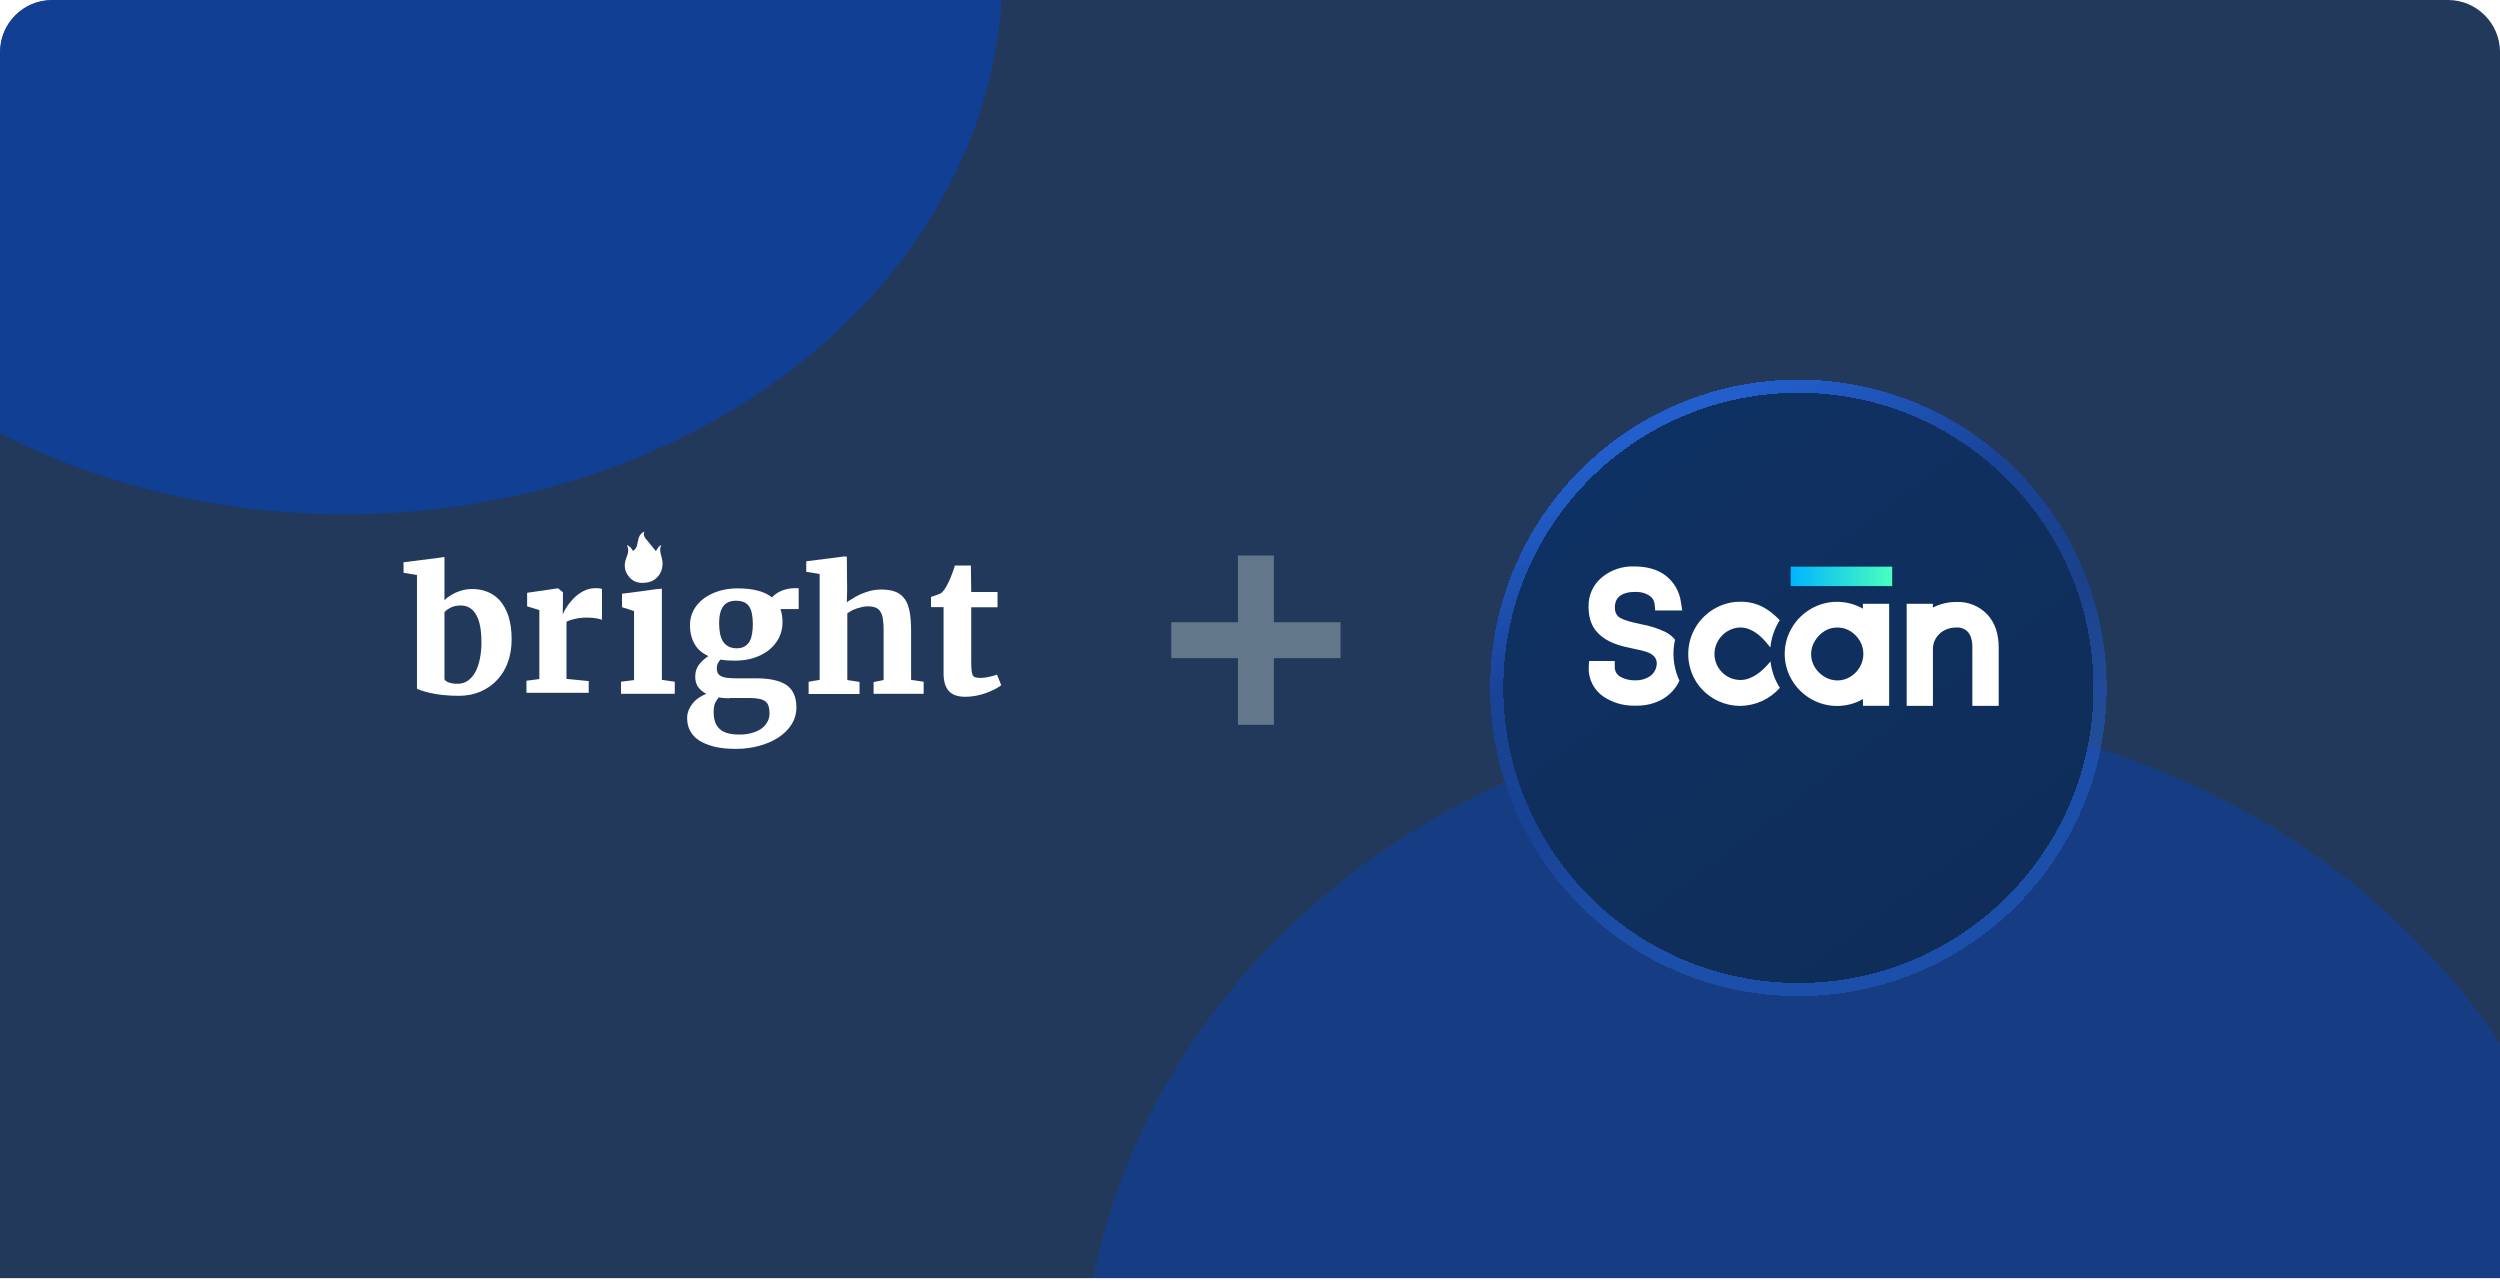
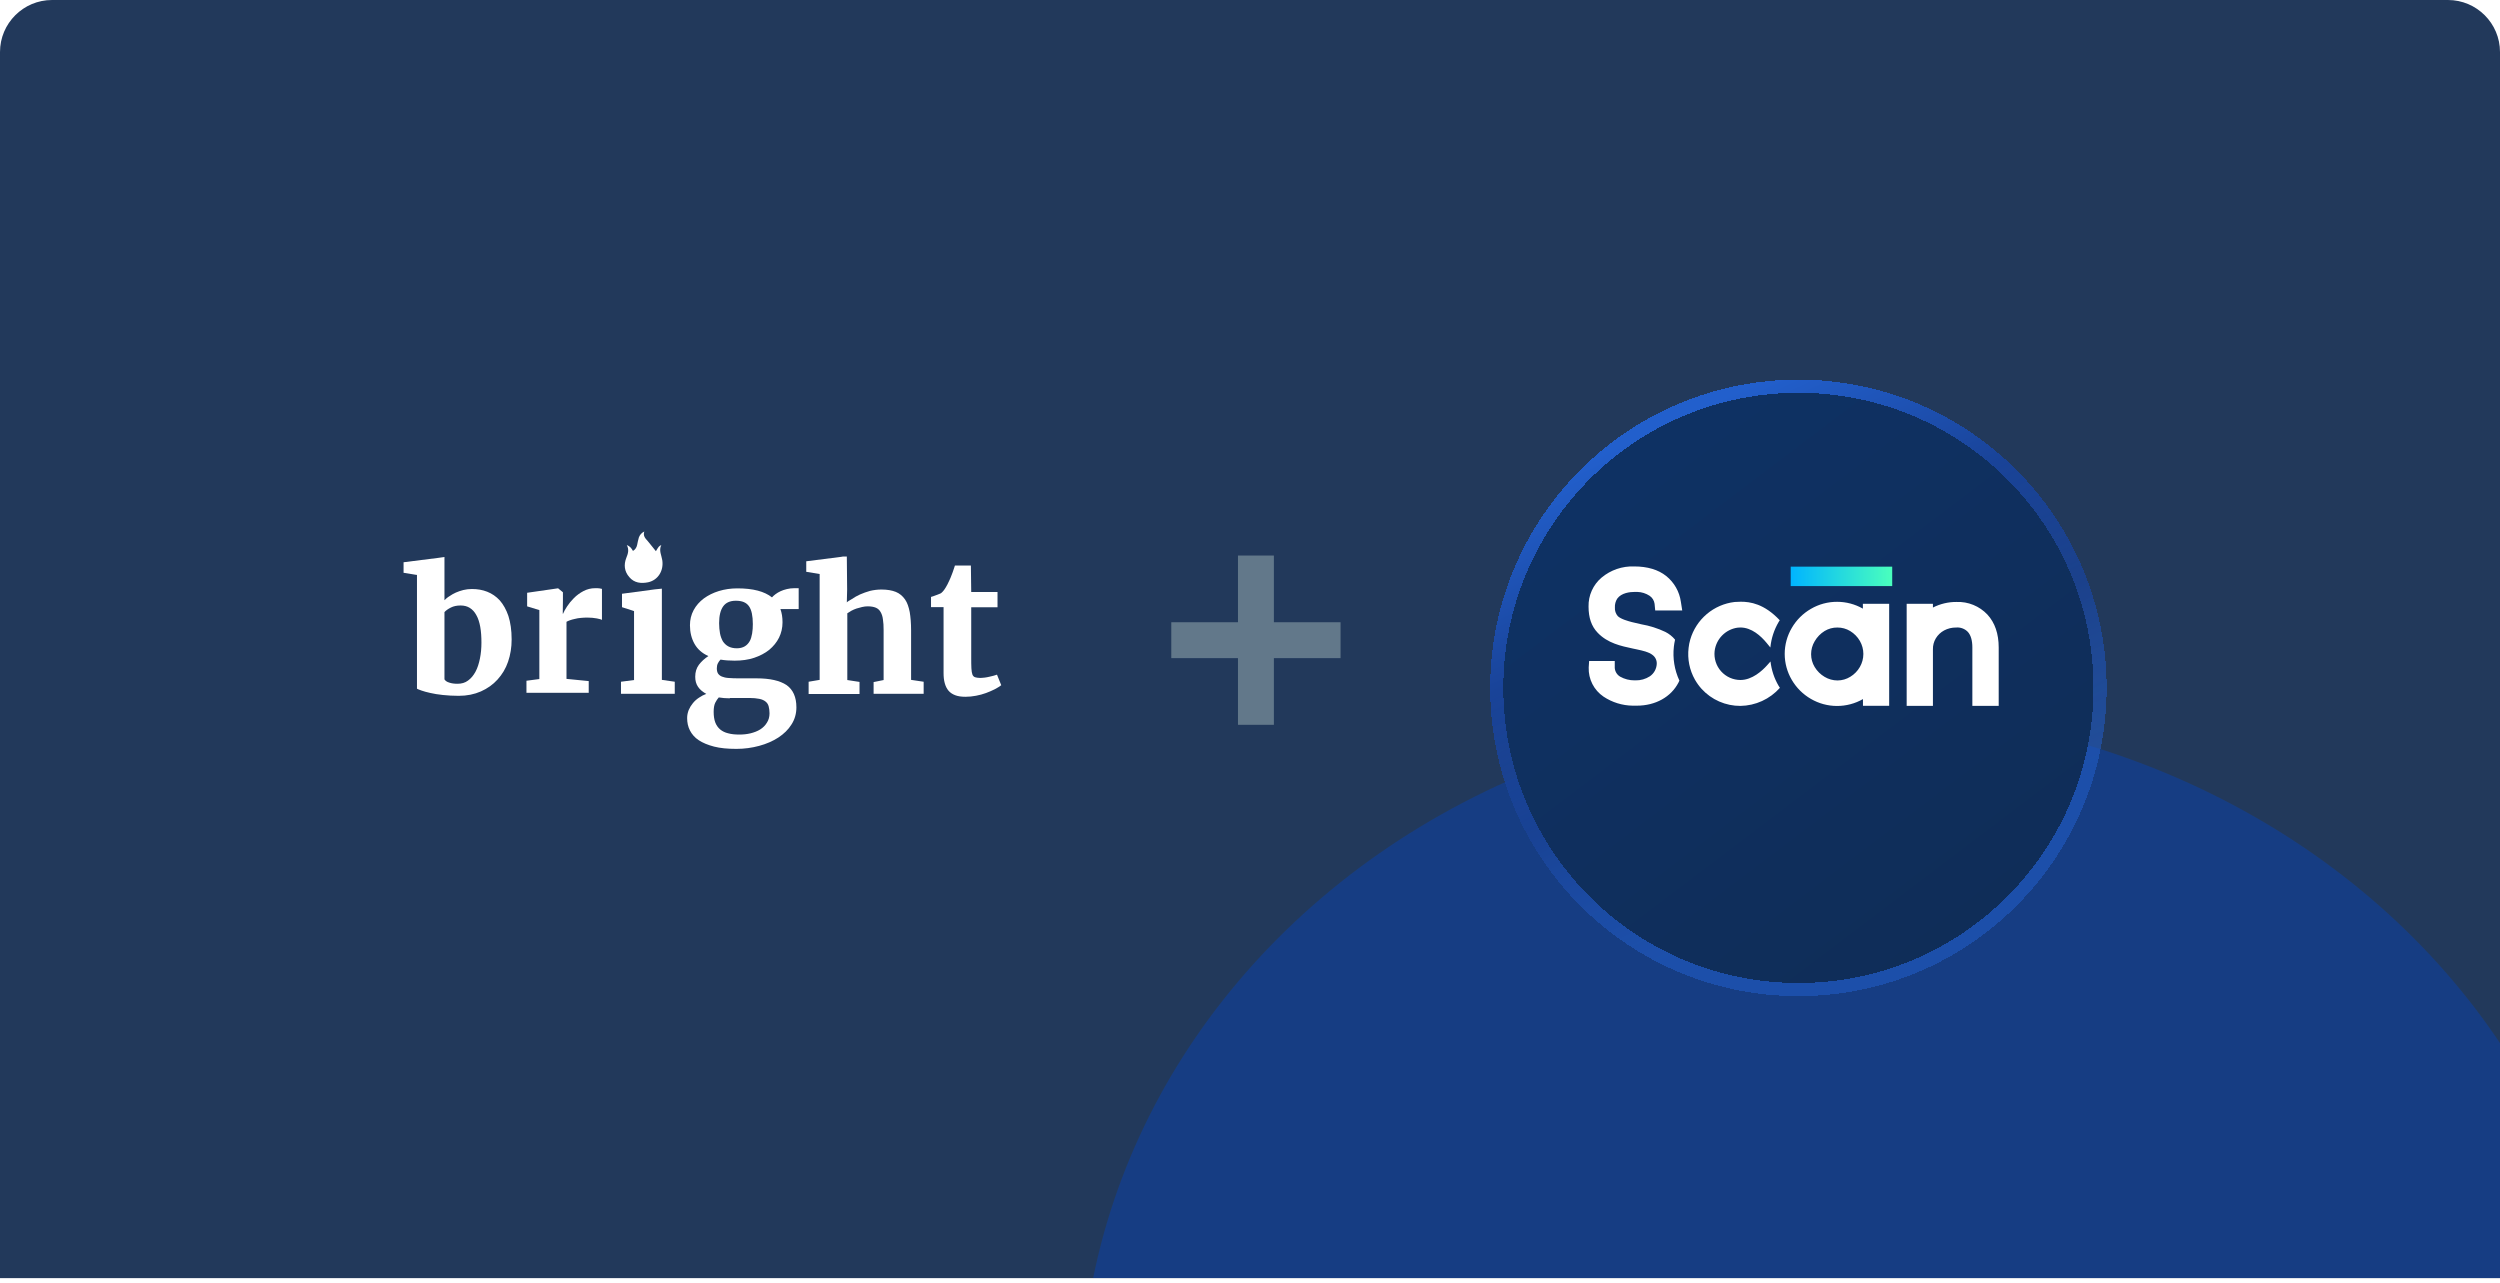
<svg xmlns="http://www.w3.org/2000/svg" width="384" height="197" viewBox="0 0 384 197" fill="none">
  <path d="M0 8C0 3.582 3.582 0 8 0H376C380.418 0 384 3.582 384 8V196.324H0V8Z" fill="#22395B" />
  <g clip-path="url(#clip0_56504_8525)">
    <g opacity="0.5" filter="url(#filter0_f_56504_8525)">
      <ellipse cx="283.528" cy="215.44" rx="117.528" ry="106.44" fill="#0941AB" />
    </g>
    <g opacity="0.7" filter="url(#filter1_f_56504_8525)">
-       <ellipse cx="53" cy="-4.5" rx="101" ry="83.5" fill="#0941AB" />
-     </g>
+       </g>
  </g>
  <g clip-path="url(#clip1_56504_8525)">
    <path d="M96.278 83.717C96.656 84.437 96.467 85.043 96.202 85.686C95.785 86.747 95.899 87.769 96.656 88.64C97.414 89.549 98.474 89.662 99.572 89.435C101.087 89.094 101.958 87.656 101.73 86.065C101.617 85.308 101.162 84.55 101.579 83.717C101.2 83.907 101.2 83.907 100.746 84.664C100.329 84.172 99.951 83.642 99.496 83.112C99.118 82.695 98.739 82.316 98.966 81.635C98.512 81.862 98.284 82.165 98.133 82.544C98.019 82.922 97.944 83.301 97.868 83.68C97.792 84.058 97.603 84.399 97.224 84.626C96.997 84.21 96.77 83.907 96.278 83.717Z" fill="white" />
    <path d="M64.047 105.784V88.319L61.988 87.98V86.362L67.356 85.684L68.269 85.555V86.258V92.194C68.477 91.985 68.737 91.75 69.05 91.567C69.337 91.359 69.676 91.176 70.014 91.02C70.379 90.863 70.744 90.733 71.161 90.628C71.578 90.524 72.021 90.472 72.49 90.472C73.324 90.472 74.106 90.602 74.835 90.889C75.565 91.176 76.216 91.62 76.764 92.22C77.311 92.846 77.754 93.628 78.093 94.619C78.405 95.611 78.588 96.784 78.588 98.219C78.588 99.445 78.405 100.567 78.041 101.636C77.676 102.706 77.129 103.593 76.425 104.375C75.721 105.158 74.861 105.758 73.871 106.201C72.855 106.645 71.734 106.879 70.457 106.879C69.571 106.879 68.764 106.827 68.008 106.749C67.278 106.671 66.627 106.566 66.079 106.436C65.532 106.305 65.089 106.201 64.751 106.071C64.412 105.94 64.151 105.862 64.047 105.784ZM70.744 93.002C70.171 93.002 69.676 93.106 69.259 93.315C68.842 93.524 68.503 93.759 68.269 94.019V104.349C68.399 104.558 68.633 104.74 68.998 104.845C69.363 104.975 69.806 105.027 70.275 105.027C70.9 105.027 71.448 104.871 71.891 104.532C72.36 104.193 72.725 103.749 73.037 103.175C73.35 102.601 73.558 101.923 73.715 101.167C73.871 100.41 73.949 99.576 73.949 98.715C73.949 97.828 73.897 97.019 73.767 96.289C73.637 95.585 73.454 94.985 73.168 94.489C72.907 93.993 72.568 93.628 72.151 93.367C71.786 93.133 71.291 93.002 70.744 93.002Z" fill="white" />
    <path d="M80.863 106.414V104.562L82.844 104.301V93.711L80.968 93.137V91.05L85.658 90.372H85.736L86.466 90.972V92.12L86.44 94.258H86.492C86.596 93.972 86.805 93.606 87.091 93.163C87.378 92.719 87.743 92.276 88.16 91.859C88.577 91.441 89.072 91.076 89.619 90.789C90.166 90.502 90.766 90.346 91.417 90.346C91.704 90.346 91.912 90.346 92.069 90.372C92.225 90.398 92.355 90.424 92.46 90.45V95.224C92.355 95.145 92.095 95.067 91.678 94.989C91.261 94.911 90.74 94.858 90.166 94.858C89.854 94.858 89.515 94.885 89.202 94.911C88.889 94.937 88.577 94.989 88.29 95.067C88.003 95.119 87.769 95.198 87.534 95.276C87.3 95.354 87.144 95.432 87.013 95.51V104.275L90.427 104.614V106.414H80.863Z" fill="white" />
    <path d="M95.383 106.566V104.714L97.389 104.453V93.862L95.539 93.263V91.202L100.595 90.524L101.663 90.418V91.124V104.427L103.643 104.714V106.566H95.383Z" fill="white" />
    <path d="M112.83 101.478C112.047 101.478 111.319 101.424 110.671 101.316C110.509 101.478 110.374 101.669 110.266 101.886C110.159 102.103 110.105 102.347 110.105 102.646C110.105 102.972 110.159 103.243 110.293 103.461C110.428 103.651 110.617 103.814 110.887 103.922C111.157 104.031 111.481 104.112 111.912 104.139C112.344 104.167 112.83 104.194 113.396 104.194H116.229C118.28 104.194 119.79 104.547 120.816 105.226C121.814 105.932 122.327 107.072 122.327 108.647C122.327 109.597 122.084 110.493 121.571 111.281C121.085 112.068 120.411 112.72 119.548 113.29C118.711 113.833 117.713 114.268 116.607 114.566C115.501 114.865 114.34 115.028 113.126 115.028H113.099C111.75 115.028 110.617 114.919 109.673 114.675C108.729 114.431 107.946 114.105 107.326 113.697C106.705 113.29 106.273 112.774 105.977 112.204C105.68 111.634 105.545 110.982 105.545 110.303C105.545 109.869 105.626 109.462 105.788 109.054C105.95 108.674 106.165 108.321 106.435 107.995C106.705 107.669 107.002 107.398 107.38 107.153C107.73 106.909 108.108 106.719 108.486 106.583C107.946 106.285 107.514 105.932 107.218 105.497C106.921 105.063 106.786 104.547 106.786 103.949C106.786 103.216 106.975 102.619 107.353 102.103C107.73 101.614 108.216 101.153 108.81 100.773C107.838 100.338 107.137 99.713 106.678 98.899C106.219 98.084 105.977 97.134 105.977 96.048C105.977 95.179 106.165 94.419 106.543 93.713C106.921 93.007 107.461 92.409 108.108 91.921C108.783 91.432 109.538 91.052 110.428 90.78C111.319 90.509 112.263 90.373 113.261 90.373H113.288C115.662 90.373 117.416 90.835 118.576 91.758C118.711 91.595 118.9 91.432 119.116 91.269C119.332 91.106 119.602 90.943 119.898 90.807C120.195 90.671 120.519 90.563 120.87 90.481C121.22 90.4 121.598 90.346 122.003 90.346H122.677V93.55H119.871C119.979 93.849 120.06 94.174 120.114 94.5C120.168 94.826 120.195 95.206 120.195 95.586C120.195 96.455 120.006 97.243 119.656 97.949C119.305 98.655 118.792 99.279 118.145 99.822C117.497 100.338 116.715 100.745 115.824 101.044C114.907 101.343 113.936 101.478 112.83 101.478ZM112.101 107.262C111.481 107.262 110.914 107.208 110.401 107.126C110.212 107.344 110.024 107.615 109.862 107.941C109.7 108.267 109.619 108.756 109.619 109.326C109.619 109.977 109.7 110.52 109.862 110.955C110.024 111.389 110.293 111.77 110.617 112.041C110.941 112.313 111.373 112.53 111.858 112.638C112.344 112.774 112.91 112.828 113.558 112.828H113.585C114.152 112.828 114.718 112.774 115.285 112.638C115.824 112.503 116.337 112.313 116.769 112.041C117.2 111.77 117.551 111.417 117.794 111.009C118.064 110.602 118.199 110.113 118.199 109.57C118.199 109.163 118.145 108.783 118.064 108.484C117.983 108.185 117.821 107.941 117.578 107.751C117.335 107.561 117.038 107.425 116.634 107.344C116.229 107.262 115.716 107.208 115.096 107.208H112.101V107.262ZM113.18 99.578C113.666 99.578 114.071 99.469 114.394 99.279C114.718 99.089 114.961 98.817 115.15 98.492C115.339 98.166 115.447 97.758 115.528 97.297C115.608 96.835 115.635 96.347 115.635 95.858C115.635 94.609 115.447 93.686 115.042 93.115C114.637 92.545 113.99 92.274 113.045 92.274H113.018C112.128 92.274 111.481 92.572 111.076 93.142C110.671 93.713 110.455 94.554 110.455 95.722C110.455 96.292 110.509 96.808 110.59 97.27C110.671 97.731 110.833 98.139 111.022 98.492C111.238 98.817 111.508 99.089 111.858 99.279C112.209 99.469 112.641 99.578 113.18 99.578Z" fill="white" />
    <path d="M124.205 106.567V104.715L125.898 104.428V88.169L123.84 87.83V86.213L129.182 85.535L129.492 85.482H130.073L130.12 90.551L130.073 92.525C130.308 92.29 130.459 92.273 130.85 92.012C131.241 91.751 131.631 91.516 132.101 91.308C132.57 91.099 133.091 90.916 133.638 90.76C134.185 90.63 134.785 90.551 135.384 90.551C136.27 90.551 137.026 90.682 137.599 90.916C138.172 91.151 138.641 91.543 139.006 92.064C139.371 92.586 139.579 93.238 139.736 94.021C139.866 94.803 139.944 95.742 139.944 96.812V104.428L141.873 104.715V106.567H134.185V104.768L135.723 104.455V96.786C135.723 96.16 135.697 95.612 135.618 95.142C135.566 94.673 135.436 94.308 135.254 93.995C135.071 93.681 134.837 93.473 134.524 93.342C134.211 93.212 133.794 93.134 133.299 93.134C133.013 93.134 132.726 93.16 132.413 93.238C132.101 93.316 131.814 93.395 131.553 93.473C131.267 93.577 131.006 93.681 130.772 93.812C130.537 93.942 130.329 94.073 130.146 94.203V104.455L132.022 104.742V106.594H124.205V106.567Z" fill="white" />
    <path d="M144.932 103.373V93.252H143.004V91.687C143.082 91.661 143.186 91.635 143.343 91.583C143.499 91.531 143.655 91.452 143.838 91.4C143.994 91.348 144.15 91.27 144.307 91.218C144.463 91.165 144.541 91.113 144.567 91.087C144.88 90.852 145.193 90.409 145.532 89.757C145.636 89.574 145.714 89.365 145.844 89.105C145.975 88.844 146.053 88.609 146.157 88.348C146.261 88.087 146.366 87.826 146.444 87.566C146.548 87.305 146.6 87.07 146.678 86.861H149.128L149.18 90.931H153.219V93.278H149.18V100.895C149.18 101.625 149.18 102.199 149.206 102.643C149.232 103.086 149.284 103.399 149.362 103.608C149.44 103.816 149.597 103.973 149.779 104.025C149.962 104.077 150.222 104.13 150.535 104.13H150.561C150.769 104.13 151.004 104.103 151.265 104.077C151.499 104.051 151.734 103.999 151.968 103.947C152.203 103.895 152.411 103.843 152.62 103.79C152.828 103.738 152.984 103.686 153.115 103.634H153.141L153.792 105.251C153.506 105.46 153.193 105.669 152.776 105.877C152.359 106.086 151.942 106.268 151.447 106.451C150.952 106.634 150.457 106.764 149.91 106.868C149.362 106.973 148.841 107.025 148.294 107.025H148.268C147.668 107.025 147.147 106.947 146.73 106.79C146.313 106.634 145.949 106.399 145.688 106.086C145.427 105.773 145.245 105.408 145.115 104.938C144.984 104.469 144.932 103.973 144.932 103.373Z" fill="white" />
  </g>
  <path d="M205.91 101.09V95.575H195.668V85.332H190.153V95.575H179.91V101.09H190.153V111.332H195.668V101.09H205.91Z" fill="#62788A" />
  <g filter="url(#filter2_d_56504_8525)">
-     <path d="M276.236 143.658C301.289 143.658 321.562 123.385 321.562 98.332C321.562 73.279 301.289 53.006 276.236 53.006C251.183 53.006 230.91 73.279 230.91 98.332C230.91 123.385 251.183 143.658 276.236 143.658Z" fill="url(#paint0_linear_56504_8525)" shape-rendering="crispEdges" />
+     <path d="M276.236 143.658C301.289 143.658 321.562 123.385 321.562 98.332C321.562 73.279 301.289 53.006 276.236 53.006C251.183 53.006 230.91 73.279 230.91 98.332C230.91 123.385 251.183 143.658 276.236 143.658" fill="url(#paint0_linear_56504_8525)" shape-rendering="crispEdges" />
    <path d="M276.236 144.668C301.847 144.668 322.572 123.943 322.572 98.332C322.572 72.721 301.847 51.995 276.236 51.995C250.625 51.995 229.9 72.721 229.9 98.332C229.9 123.943 250.625 144.668 276.236 144.668Z" stroke="url(#paint1_linear_56504_8525)" stroke-width="2.021" style="mix-blend-mode:overlay" shape-rendering="crispEdges" />
  </g>
  <path d="M286.152 108.414V107.379C284.934 108.076 283.553 108.441 282.15 108.437C280.746 108.432 279.368 108.058 278.155 107.352C276.941 106.652 275.93 105.648 275.223 104.438C274.508 103.227 274.131 101.846 274.131 100.439C274.131 99.033 274.508 97.652 275.223 96.441C275.929 95.229 276.94 94.223 278.155 93.522C279.377 92.806 280.768 92.432 282.184 92.439C283.571 92.439 284.933 92.801 286.138 93.487V92.741H290.176V108.414H286.152ZM282.224 96.388C281.534 96.379 280.856 96.564 280.265 96.921C279.633 97.31 279.108 97.851 278.737 98.494C278.377 99.093 278.186 99.78 278.186 100.479C278.184 101.175 278.373 101.857 278.733 102.452C279.108 103.076 279.633 103.597 280.261 103.967C280.862 104.327 281.55 104.518 282.251 104.518C282.942 104.514 283.619 104.319 284.206 103.953C284.816 103.585 285.322 103.066 285.676 102.447C286.027 101.84 286.212 101.15 286.212 100.448C286.212 99.746 286.027 99.057 285.676 98.449C285.316 97.826 284.804 97.303 284.188 96.93C283.597 96.569 282.917 96.381 282.224 96.388ZM302.953 108.422V99.449C302.953 98.382 302.726 97.583 302.273 97.072C302.043 96.829 301.761 96.641 301.448 96.523C301.134 96.404 300.799 96.358 300.465 96.388C299.823 96.379 299.189 96.532 298.622 96.832C298.094 97.116 297.652 97.537 297.342 98.049C297.037 98.559 296.883 99.144 296.898 99.737V108.422H292.864V92.741H296.898V93.318C298.021 92.745 299.266 92.451 300.527 92.461C301.409 92.426 302.288 92.581 303.104 92.914C303.921 93.248 304.657 93.752 305.263 94.393C306.414 95.641 307 97.343 307 99.449V108.422H302.953ZM257.107 99.32C257.145 98.978 257.203 98.638 257.28 98.303C257.278 98.282 257.278 98.261 257.28 98.24C256.872 97.751 256.369 97.351 255.801 97.063C254.626 96.505 253.381 96.111 252.1 95.89C251.625 95.784 251.132 95.677 250.656 95.553C250.11 95.406 248.977 95.108 248.493 94.638C248.335 94.456 248.214 94.244 248.138 94.015C248.062 93.787 248.031 93.545 248.049 93.305C248.024 92.827 248.15 92.353 248.408 91.95C249.048 91.061 250.359 90.919 251.074 90.919H251.491C252.167 90.938 252.825 91.145 253.388 91.519C253.593 91.659 253.766 91.841 253.896 92.052C254.026 92.263 254.11 92.499 254.144 92.745L254.241 93.771H258.391L258.182 92.439C257.964 90.879 257.158 89.461 255.929 88.476C254.712 87.499 253.037 87.005 251.016 87.005C249.189 86.936 247.402 87.547 246.001 88.72C245.357 89.265 244.844 89.947 244.498 90.715C244.152 91.484 243.983 92.32 244.001 93.163C244.001 94.882 244.446 96.197 245.401 97.188C246.933 98.796 248.99 99.231 250.807 99.618L251.438 99.751C252.291 99.937 253.26 100.142 253.819 100.595C254.037 100.753 254.211 100.963 254.326 101.206C254.441 101.449 254.493 101.717 254.477 101.985C254.457 102.36 254.352 102.726 254.17 103.054C253.987 103.382 253.732 103.664 253.424 103.878C252.764 104.306 251.989 104.525 251.203 104.504H251.069C250.292 104.508 249.527 104.311 248.848 103.931C248.614 103.791 248.417 103.597 248.274 103.365C248.131 103.133 248.046 102.87 248.026 102.598V101.528H244.09L244.024 102.536C243.996 103.412 244.19 104.28 244.587 105.061C244.985 105.841 245.574 106.509 246.298 107.001C247.625 107.885 249.178 108.367 250.772 108.391H251.416C254.277 108.391 256.671 107.059 257.817 104.837C257.866 104.74 257.911 104.642 257.955 104.54C257.198 102.911 256.904 101.105 257.107 99.32ZM271.949 101.603L271.425 102.19C270.67 103.029 269.137 104.446 267.338 104.446C266.775 104.446 266.219 104.327 265.706 104.098C265.193 103.868 264.734 103.532 264.359 103.113C263.984 102.694 263.702 102.2 263.531 101.664C263.36 101.129 263.304 100.563 263.366 100.004C263.475 99.102 263.878 98.261 264.514 97.611C265.149 96.962 265.981 96.539 266.88 96.41C267.028 96.392 267.176 96.383 267.324 96.383C269.052 96.383 270.474 97.681 271.367 98.769L271.927 99.453C272.064 98.067 272.5 96.727 273.206 95.526C273.259 95.437 273.317 95.357 273.371 95.273C270.98 92.727 268.817 92.425 267.391 92.425C267.04 92.425 266.725 92.447 266.454 92.465H266.436C264.858 92.65 263.369 93.297 262.157 94.324C260.945 95.352 260.062 96.714 259.621 98.24C259.498 98.657 259.414 99.084 259.368 99.515C259.165 101.207 259.507 102.919 260.345 104.402C260.633 104.906 260.974 105.379 261.363 105.81C262.118 106.639 263.039 107.3 264.066 107.75C265.093 108.201 266.203 108.431 267.324 108.427C268.473 108.41 269.606 108.155 270.651 107.677C271.695 107.199 272.629 106.509 273.393 105.65L273.193 105.339C272.523 104.194 272.1 102.922 271.949 101.603Z" fill="white" />
  <path d="M275.051 87.037H290.644V90.022H275.051V87.037Z" fill="url(#paint2_linear_56504_8525)" />
  <defs>
    <filter id="filter0_f_56504_8525" x="31.496" y="-25.504" width="504.063" height="481.889" filterUnits="userSpaceOnUse" color-interpolation-filters="sRGB">
      <feFlood flood-opacity="0" result="BackgroundImageFix" />
      <feBlend mode="normal" in="SourceGraphic" in2="BackgroundImageFix" result="shape" />
      <feGaussianBlur stdDeviation="67.252" result="effect1_foregroundBlur_56504_8525" />
    </filter>
    <filter id="filter1_f_56504_8525" x="-267.801" y="-307.801" width="641.603" height="606.603" filterUnits="userSpaceOnUse" color-interpolation-filters="sRGB">
      <feFlood flood-opacity="0" result="BackgroundImageFix" />
      <feBlend mode="normal" in="SourceGraphic" in2="BackgroundImageFix" result="shape" />
      <feGaussianBlur stdDeviation="109.901" result="effect1_foregroundBlur_56504_8525" />
    </filter>
    <filter id="filter2_d_56504_8525" x="216.939" y="46.363" width="118.593" height="118.593" filterUnits="userSpaceOnUse" color-interpolation-filters="sRGB">
      <feFlood flood-opacity="0" result="BackgroundImageFix" />
      <feColorMatrix in="SourceAlpha" type="matrix" values="0 0 0 0 0 0 0 0 0 0 0 0 0 0 0 0 0 0 127 0" result="hardAlpha" />
      <feOffset dy="7.329" />
      <feGaussianBlur stdDeviation="5.975" />
      <feComposite in2="hardAlpha" operator="out" />
      <feColorMatrix type="matrix" values="0 0 0 0 0 0 0 0 0 0 0 0 0 0 0 0 0 0 0.28 0" />
      <feBlend mode="normal" in2="BackgroundImageFix" result="effect1_dropShadow_56504_8525" />
      <feBlend mode="normal" in="SourceGraphic" in2="effect1_dropShadow_56504_8525" result="shape" />
    </filter>
    <linearGradient id="paint0_linear_56504_8525" x1="292.1" y1="143.658" x2="201.147" y2="23.68" gradientUnits="userSpaceOnUse">
      <stop stop-color="#0F2D58" />
      <stop offset="1" stop-color="#0E346B" />
    </linearGradient>
    <linearGradient id="paint1_linear_56504_8525" x1="235.791" y1="67.076" x2="267.096" y2="135.176" gradientUnits="userSpaceOnUse">
      <stop stop-color="#225FCC" />
      <stop offset="0.353" stop-color="#194398" />
      <stop offset="0.647" stop-color="#194398" stop-opacity="0.79" />
      <stop offset="1" stop-color="#225FCC" stop-opacity="0.54" />
    </linearGradient>
    <linearGradient id="paint2_linear_56504_8525" x1="275.051" y1="88.53" x2="290.644" y2="88.53" gradientUnits="userSpaceOnUse">
      <stop stop-color="#00B4FF" />
      <stop offset="1" stop-color="#4AFFBD" />
    </linearGradient>
    <clipPath id="clip0_56504_8525">
      <path d="M0 8C0 3.582 3.582 0 8 0H376C380.418 0 384 3.582 384 8V196.324H0V8Z" fill="white" />
    </clipPath>
    <clipPath id="clip1_56504_8525">
      <rect width="92.921" height="33.394" fill="white" transform="translate(61.988 81.635)" />
    </clipPath>
  </defs>
</svg>